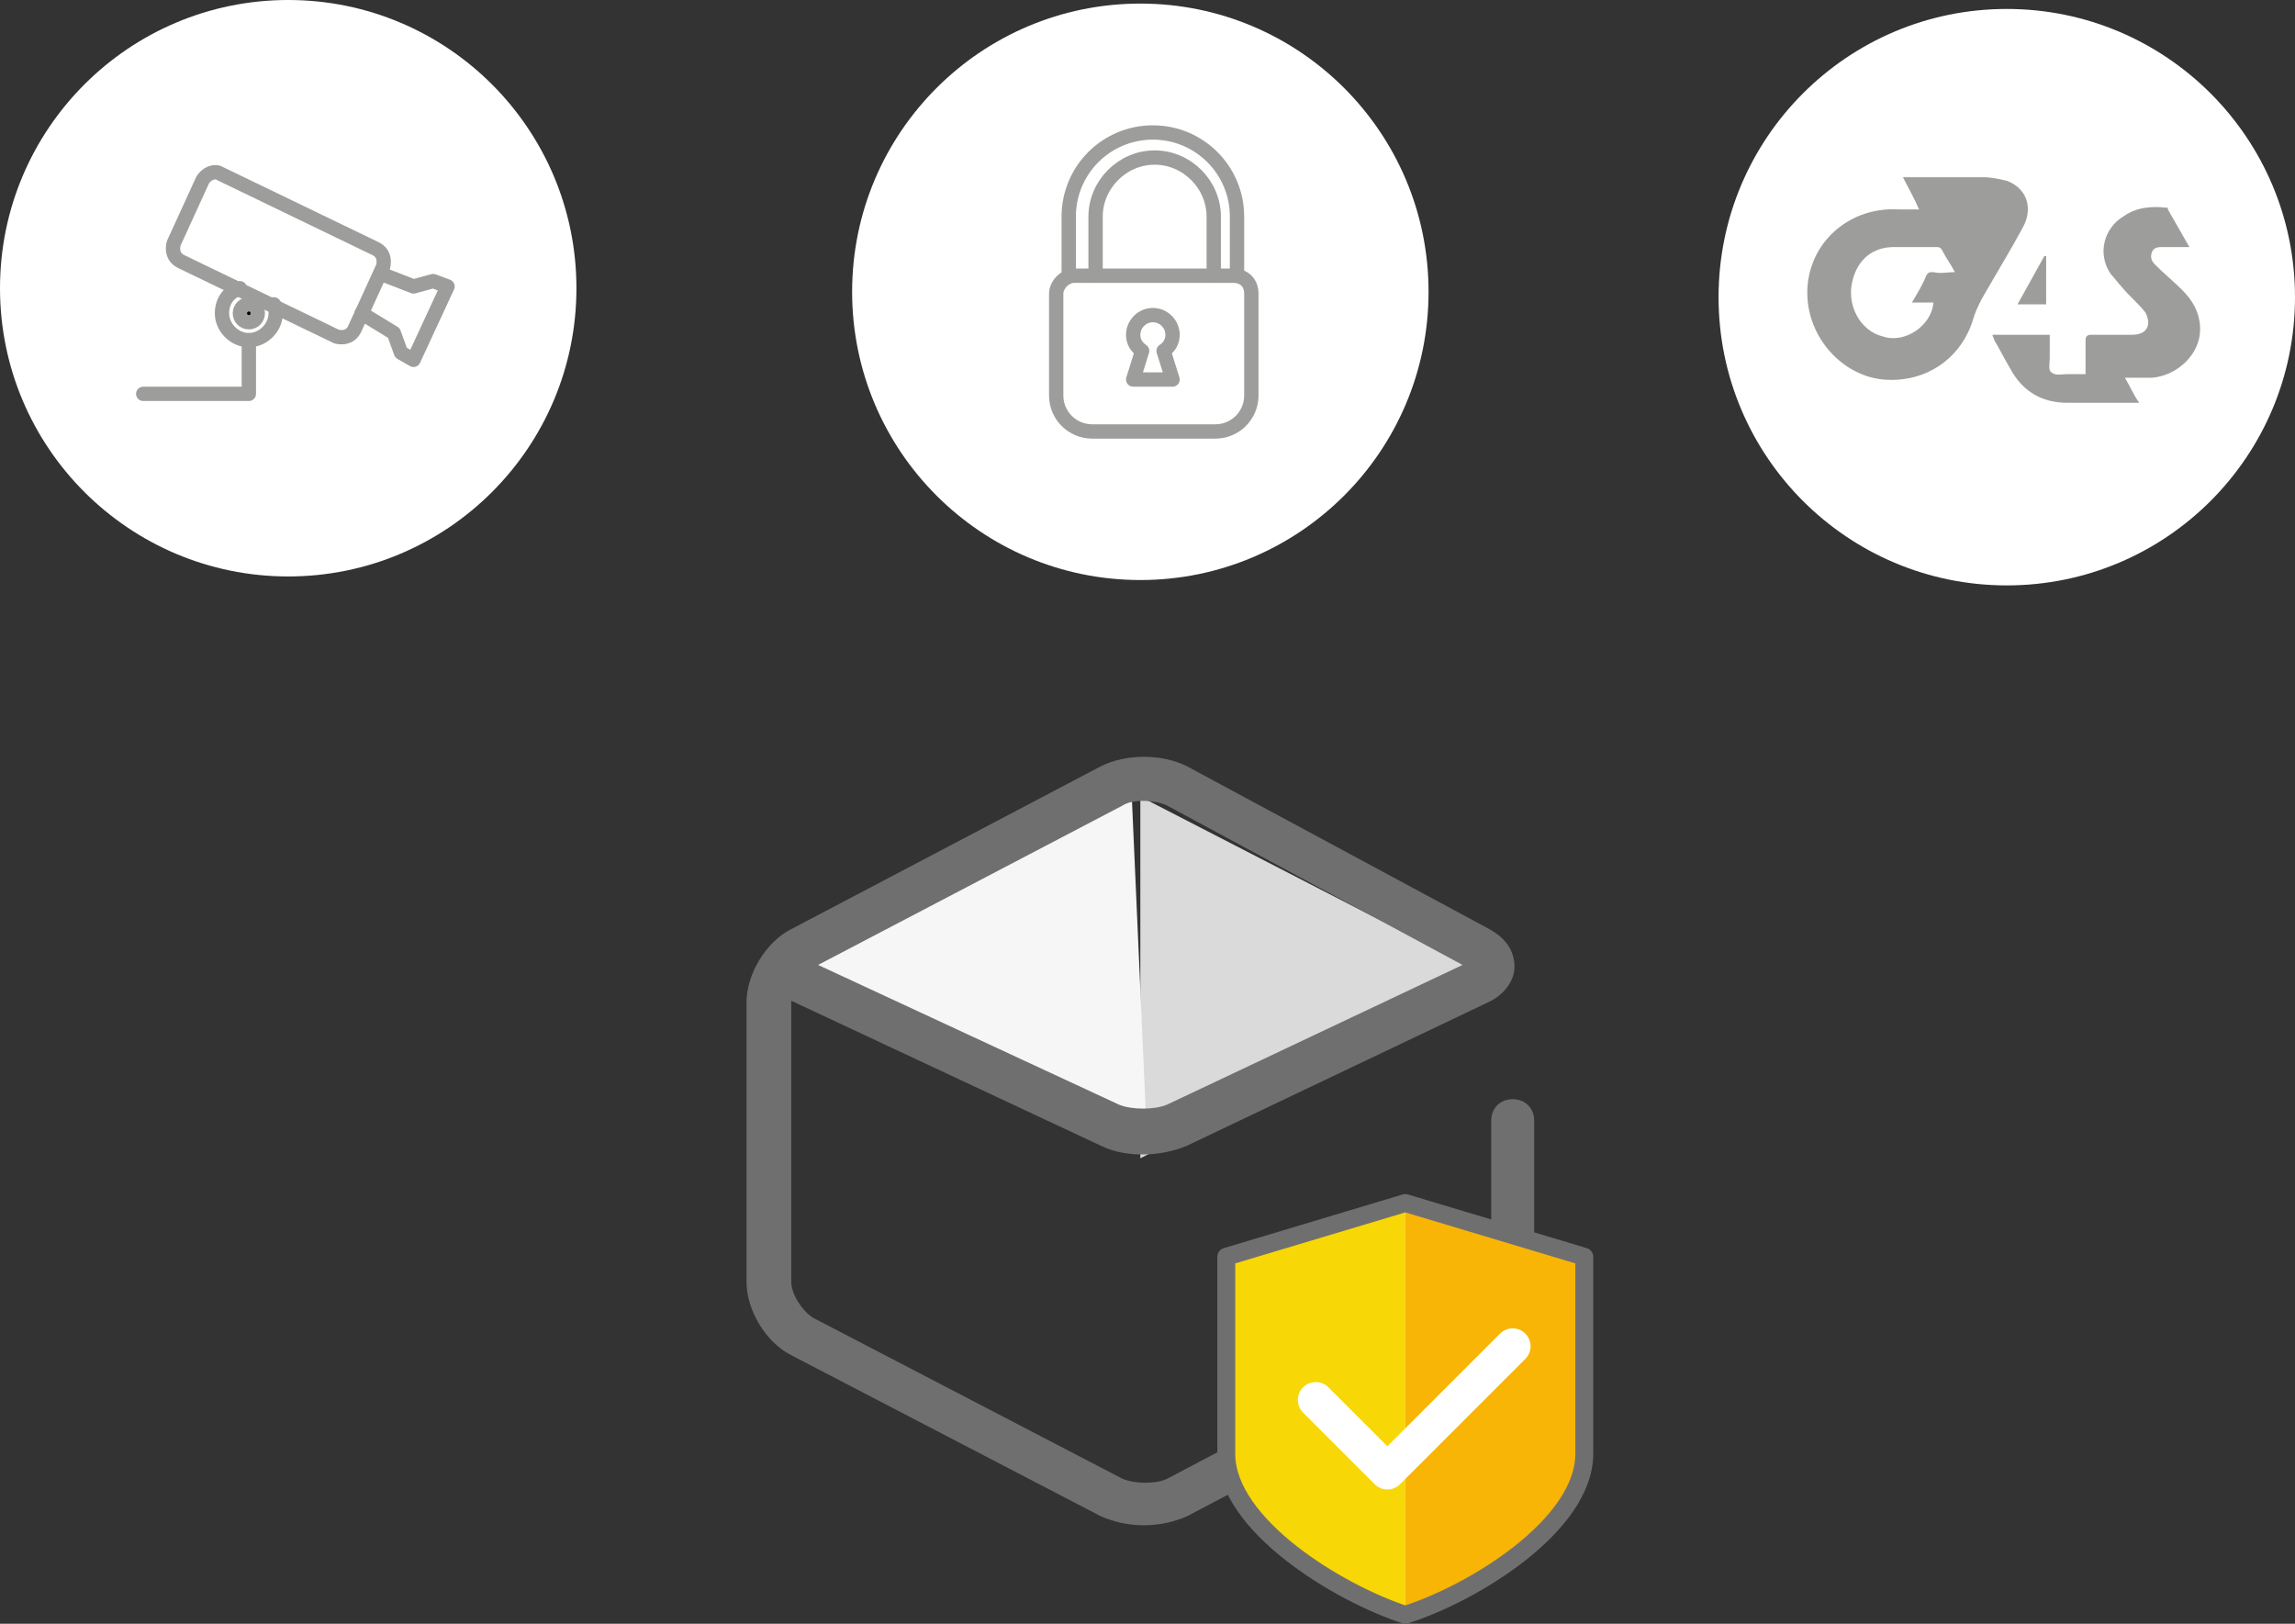
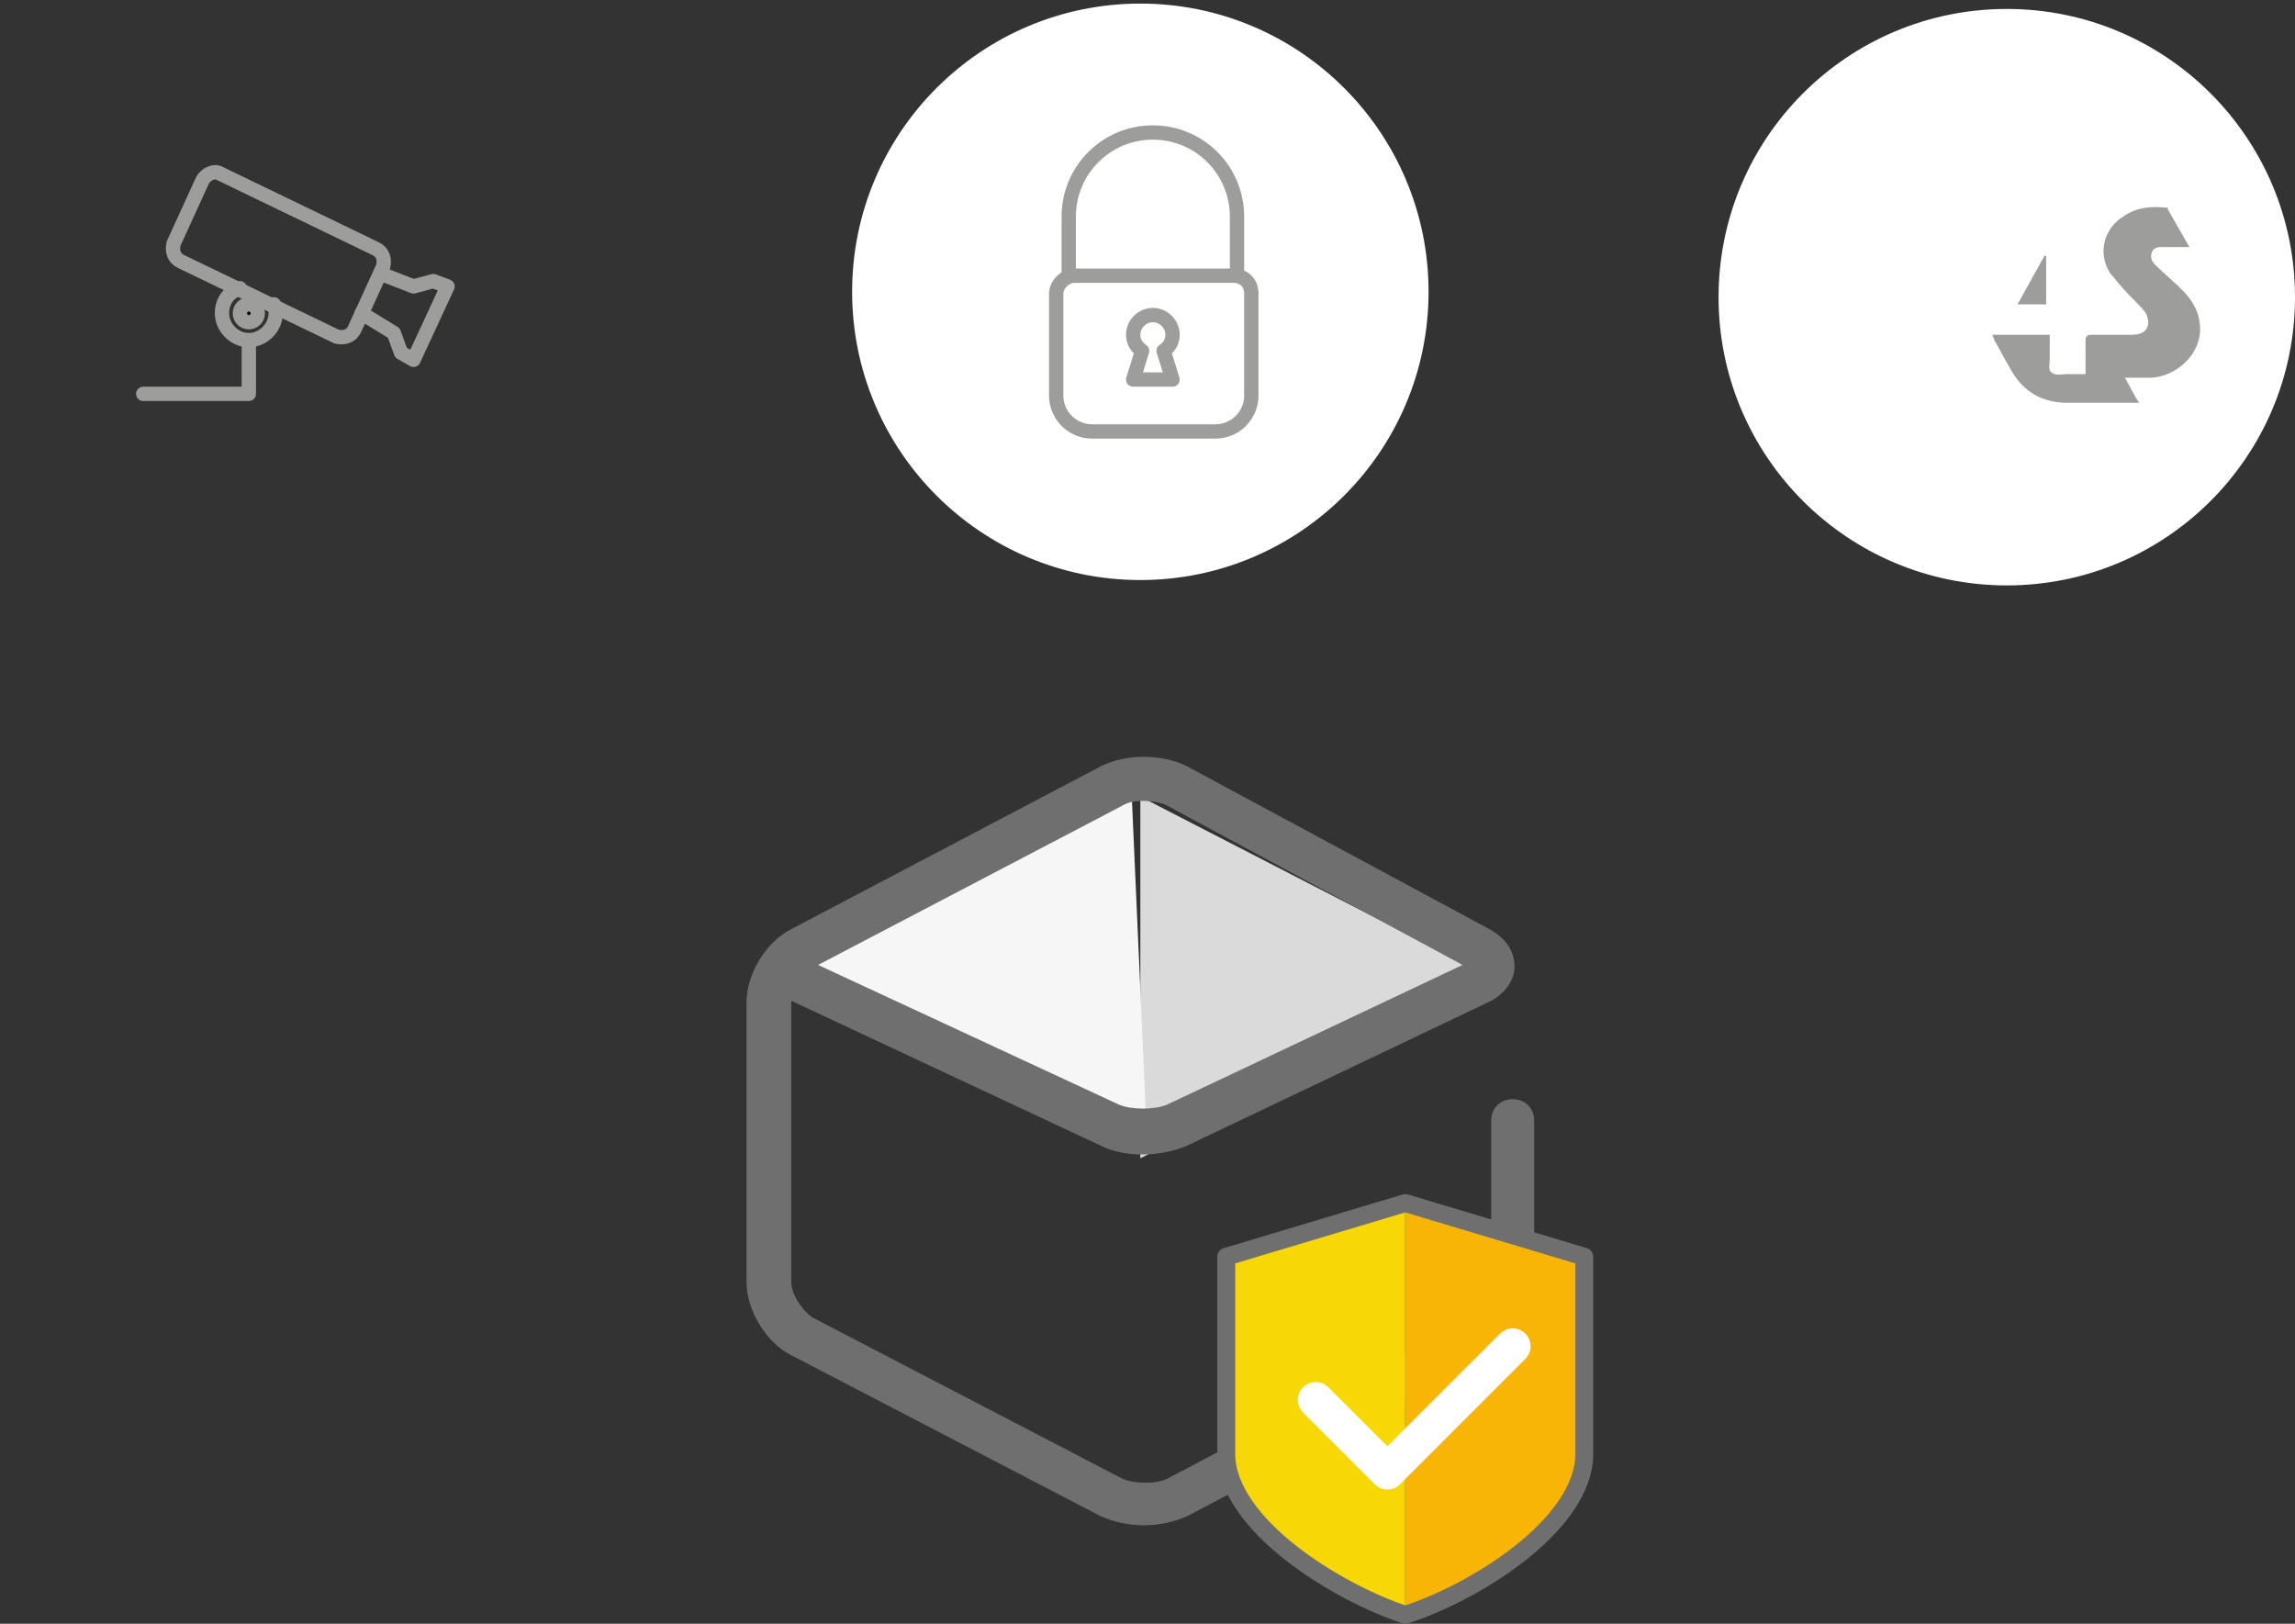
<svg xmlns="http://www.w3.org/2000/svg" version="1.1" id="Ebene_1" x="0px" y="0px" viewBox="0 0 128.2 90.7" enable-background="new 0 0 128.2 90.7" xml:space="preserve">
  <rect x="0" y="0" width="128.2" height="90.7" fill="#333333" stroke="none" />
  <g>
    <polygon fill="#DADADA" points="63.7,64.7 83.5,54.7 63.7,44.5  " />
    <polygon fill="#F6F6F6" points="63.2,44 43.8,54.9 64.1,64.3  " />
    <path fill="#706F6F" d="M63.9,85.2c-0.9,0-1.7-0.2-2.4-0.5l-17.3-9c-1.4-0.7-2.5-2.5-2.5-4.1V56c0-1.6,1.1-3.4,2.5-4.1l17.3-9.1   c1.4-0.7,3.4-0.7,4.8,0l16.9,9.1c0.9,0.5,1.4,1.2,1.4,2.1c0,0.8-0.6,1.6-1.5,2l-16.8,8c-1.4,0.6-3.4,0.7-4.8,0l-17.3-8.1   c0,0.1,0,0.1,0,0.2v15.5c0,0.7,0.6,1.6,1.2,2l17.3,9c0.7,0.3,1.9,0.3,2.5,0l16.9-8.9c0.6-0.3,1.2-1.3,1.2-2v-9.1   c0-0.7,0.5-1.2,1.2-1.2c0.7,0,1.2,0.5,1.2,1.2v9.1c0,1.6-1.1,3.4-2.5,4.1l-16.9,8.9C65.6,85,64.8,85.2,63.9,85.2z M45.7,53.9   l16.8,7.8c0.7,0.3,2,0.3,2.7,0l16.5-7.8L65.2,45c-0.6-0.3-1.9-0.4-2.5,0L45.7,53.9z" />
  </g>
-   <path id="XMLID_3_" fill="#FFFFFF" d="M78.5,90.2c3.8-1.2,10-5,10-9s0-11,0-11l-10-3l-10,3c0,0,0,7,0,11S74.8,89,78.5,90.2z" />
  <path fill="#F8D706" d="M78.5,67.2l-10,3c0,0,0,7,0,11s6.2,7.8,10,9V67.2z" />
  <path fill="#F8B506" d="M78.5,67.2l10,3c0,0,0,7,0,11s-6.2,7.8-10,9V67.2z" />
  <path id="XMLID_4_" fill="none" stroke="#706F6F" stroke-linecap="round" stroke-linejoin="round" stroke-miterlimit="10" d="  M78.5,90.2c3.8-1.2,10-5,10-9s0-11,0-11l-10-3l-10,3c0,0,0,7,0,11S74.8,89,78.5,90.2z" />
  <circle fill="#FFFFFF" cx="112.1" cy="16.6" r="16.1" />
  <circle fill="#FFFFFF" cx="63.7" cy="16.3" r="16.1" />
-   <circle fill="#FFFFFF" cx="16.1" cy="16.1" r="16.1" />
  <g id="XMLID_1600_">
    <path id="XMLID_1615_" fill="none" stroke="#9D9D9C" stroke-width="0.8" stroke-linecap="round" stroke-linejoin="round" stroke-miterlimit="10" d="   M12.3,9.7l8.7,4.2c0.4,0.2,0.5,0.6,0.4,1l-1.6,3.5c-0.2,0.4-0.6,0.5-1,0.4l-8.7-4.2c-0.4-0.2-0.5-0.6-0.4-1l1.6-3.5   C11.5,9.7,12,9.5,12.3,9.7z" />
    <path id="XMLID_1614_" fill="none" stroke="#9D9D9C" stroke-width="0.8" stroke-linecap="round" stroke-linejoin="round" stroke-miterlimit="10" d="   M13.4,16.1c-0.6,0.2-1,0.7-1,1.4c0,0.8,0.7,1.5,1.5,1.5c0.8,0,1.5-0.7,1.5-1.5c0-0.2,0-0.4-0.1-0.5" />
    <polyline id="XMLID_1613_" fill="none" stroke="#9D9D9C" stroke-width="0.8" stroke-linecap="round" stroke-linejoin="round" stroke-miterlimit="10" points="   13.9,19 13.9,22 8,22  " />
    <polyline id="XMLID_1612_" fill="none" stroke="#9D9D9C" stroke-width="0.8" stroke-linecap="round" stroke-linejoin="round" stroke-miterlimit="10" points="   20.2,17.5 22,18.6 22.4,19.7 23.1,20.1 25,16 24.2,15.7 23.1,16 21.3,15.3  " />
    <circle id="XMLID_1601_" stroke="#9D9D9C" stroke-miterlimit="10" cx="13.9" cy="17.5" r="0.4" />
  </g>
  <g id="XMLID_1780_">
    <path id="XMLID_1784_" fill="none" stroke="#9D9D9C" stroke-width="0.8" stroke-linecap="round" stroke-linejoin="round" stroke-miterlimit="10" d="   M59.7,15.4v-3.3c0-2.6,2.1-4.7,4.7-4.7c2.6,0,4.7,2.1,4.7,4.7v3.3" />
-     <path id="XMLID_1783_" fill="none" stroke="#9D9D9C" stroke-width="0.8" stroke-linecap="round" stroke-linejoin="round" stroke-miterlimit="10" d="   M61.2,15.4v-3.3c0-1.8,1.5-3.3,3.3-3.3c1.8,0,3.3,1.5,3.3,3.3v3.3" />
    <path id="XMLID_1782_" fill="none" stroke="#9D9D9C" stroke-width="0.8" stroke-linecap="round" stroke-linejoin="round" stroke-miterlimit="10" d="   M60,15.4h8.9c0.6,0,1,0.4,1,1v5.7c0,1.1-0.9,2-2,2H61c-1.1,0-2-0.9-2-2v-5.7C59,15.9,59.5,15.4,60,15.4z" />
    <path id="XMLID_1781_" fill="none" stroke="#9D9D9C" stroke-width="0.8" stroke-linecap="round" stroke-linejoin="round" stroke-miterlimit="10" d="   M65.5,18.7c0-0.6-0.5-1.1-1.1-1.1c-0.6,0-1.1,0.5-1.1,1.1c0,0.4,0.2,0.7,0.5,0.9l-0.5,1.6h2.2L65,19.6   C65.3,19.4,65.5,19.1,65.5,18.7z" />
  </g>
  <g>
-     <path fill="#9D9D9C" d="M106.3,9.9c0.1,0,0.2,0,0.3,0c1.4,0,2.8,0,4.2,0c0.4,0,0.9,0.1,1.3,0.2c1.1,0.4,1.5,1.5,0.9,2.6   c-0.7,1.3-1.5,2.6-2.3,4c-0.2,0.4-0.4,0.8-0.5,1.2c-0.7,2.2-2.7,3.5-5,3.3c-2.1-0.2-3.9-2-4.2-4.2c-0.4-3,2-5.5,5.1-5.3   c0.3,0,0.7,0,1.1,0C106.9,11,106.6,10.5,106.3,9.9z M109.2,15.2c-0.2-0.4-0.5-0.8-0.7-1.2c-0.1-0.2-0.2-0.2-0.4-0.2   c-0.8,0-1.6,0-2.3,0c-1.2,0-2,0.7-2.3,1.8c-0.4,1.4,0.4,2.9,1.7,3.2c1.2,0.4,2.7-0.6,2.8-1.9c-0.4,0-0.7,0-1.2,0   c0.3-0.5,0.6-1,0.8-1.5c0.1-0.2,0.2-0.2,0.4-0.2C108.4,15.3,108.8,15.2,109.2,15.2z" />
    <path fill="#9D9D9C" d="M118.7,21.1c0.3,0.5,0.5,1,0.8,1.4c-0.2,0-0.4,0-0.5,0c-1.2,0-2.4,0-3.5,0c-1.4,0-2.5-0.6-3.2-1.9   c-0.3-0.5-0.6-1.1-0.9-1.6c0-0.1-0.1-0.2-0.1-0.3c1.1,0,2.1,0,3.2,0c0,0.4,0,0.8,0,1.3c0,0.3-0.1,0.7,0.1,0.8   c0.2,0.2,0.6,0.1,0.8,0.1c0.4,0,0.7,0,1.1,0c0-0.4,0-0.7,0-1c0-0.3,0-0.6,0-0.9c0-0.2,0.1-0.3,0.3-0.3c0.8,0,1.6,0,2.3,0   c0.5,0,0.9-0.2,0.9-0.7c0-0.2-0.1-0.5-0.2-0.6c-0.4-0.5-0.9-0.9-1.3-1.4c-0.2-0.2-0.4-0.5-0.6-0.7c-0.8-1.2-0.3-2.6,0.7-3.2   c0.7-0.5,1.5-0.6,2.4-0.5c0.1,0,0.1,0,0.1,0.1c0.4,0.7,0.8,1.4,1.2,2.1c-0.5,0-1,0-1.5,0c-0.2,0-0.5,0-0.6,0.3   c-0.1,0.3,0,0.5,0.2,0.7c0.5,0.5,1,0.9,1.5,1.4c0.6,0.6,1,1.3,1,2.2c0,1.4-1.3,2.6-2.7,2.7C119.5,21.1,119.1,21.1,118.7,21.1z" />
    <path fill="#9D9D9C" d="M114.3,17c-0.5,0-1,0-1.6,0c0.5-0.9,1-1.8,1.5-2.7c0,0,0,0,0.1,0C114.3,15.2,114.3,16.1,114.3,17z" />
  </g>
  <polyline id="XMLID_5_" fill="none" stroke="#FFFFFF" stroke-width="2" stroke-linecap="round" stroke-linejoin="round" stroke-miterlimit="10" points="  73.5,78.2 77.5,82.2 84.5,75.2 " />
</svg>